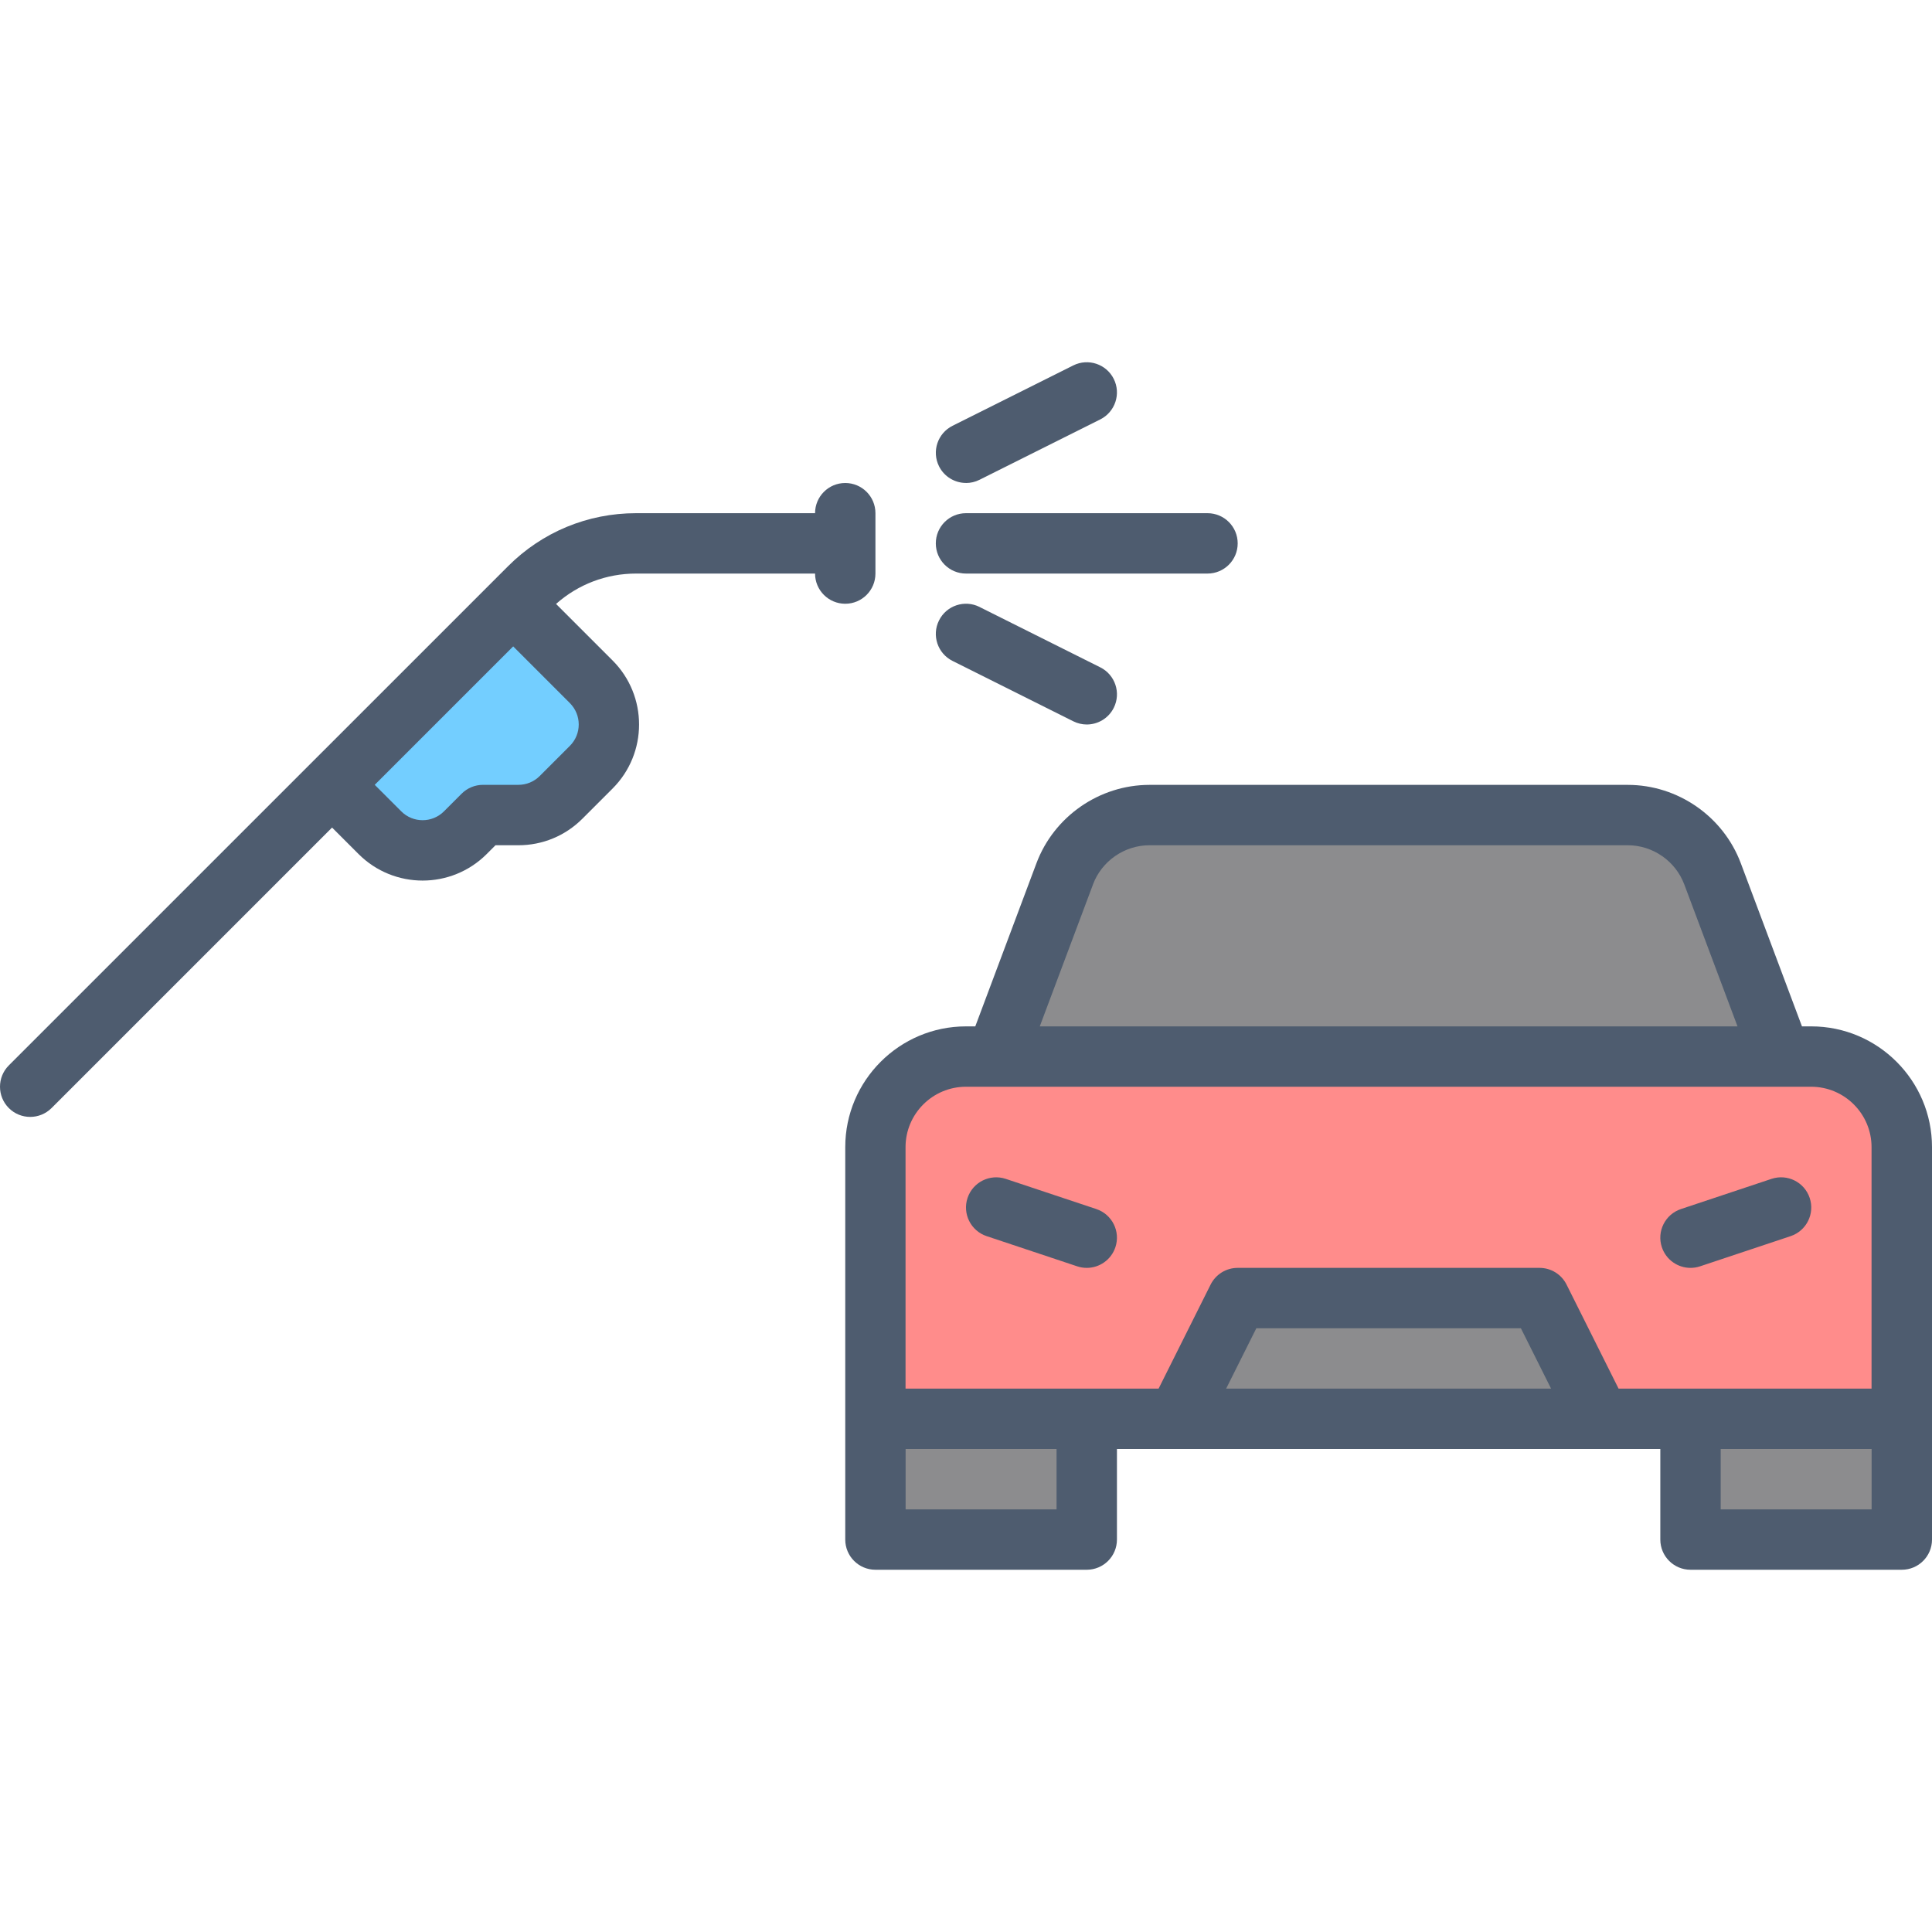
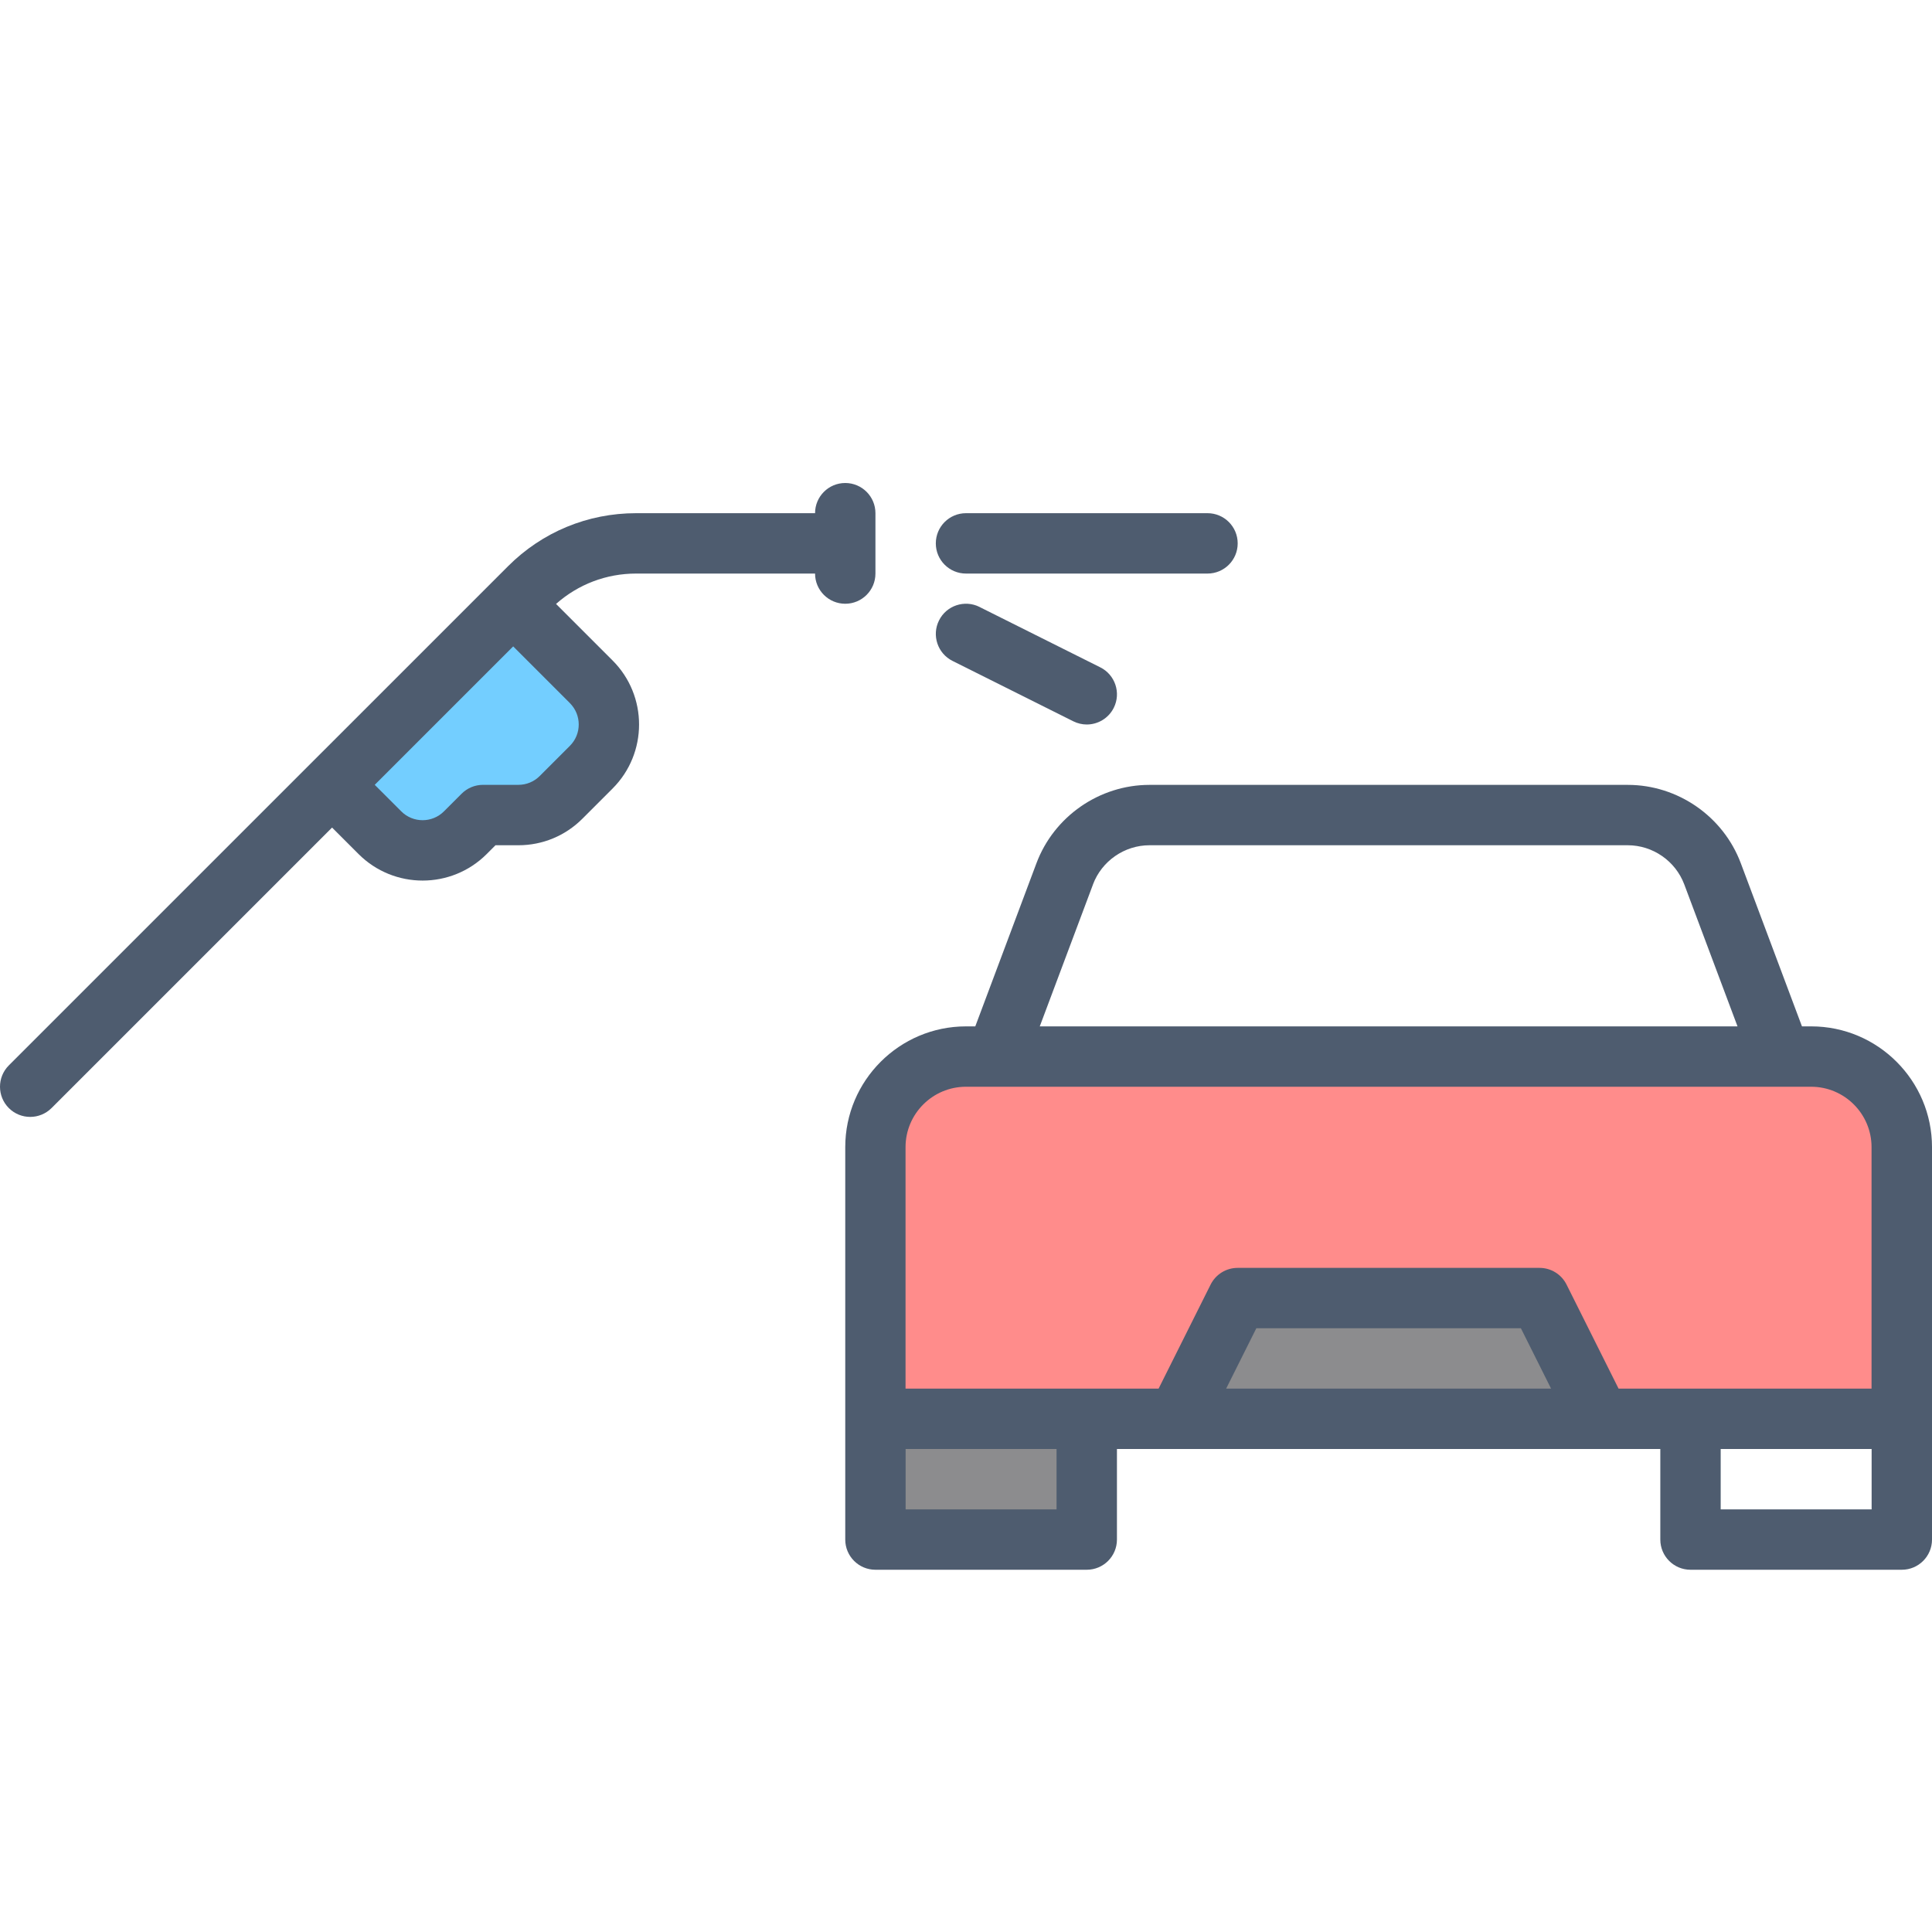
<svg xmlns="http://www.w3.org/2000/svg" id="_20_Car_cleaning_" data-name="20 Car cleaning" viewBox="0 0 512 512">
  <defs>
    <style>      .cls-1 {        fill: #73ceff;      }      .cls-1, .cls-2, .cls-3, .cls-4 {        stroke-width: 0px;      }      .cls-2 {        fill: #4e5c6f;      }      .cls-3 {        fill: #8c8c8e;      }      .cls-4 {        fill: #ff8c8b;      }    </style>
  </defs>
  <g>
    <path class="cls-4" d="M256,280h224c13.25,0,24,10.75,24,24v72H232v-72c0-13.25,10.75-24,24-24Z" />
    <rect class="cls-3" x="232" y="376" width="56" height="32" />
-     <rect class="cls-3" x="448" y="376" width="56" height="32" />
-     <path class="cls-3" d="M472,280h-208l18.16-48.43c3.51-9.37,12.47-15.57,22.47-15.57h126.74c10,0,18.96,6.21,22.47,15.57l18.16,48.43Z" />
    <polygon class="cls-3" points="424 376 312 376 328 344 408 344 424 376" />
    <path class="cls-1" d="M156.69,180.69l-20.69-20.69-48,48,12.69,12.69c6.25,6.25,16.38,6.25,22.63,0l4.69-4.69h9.37c4.24,0,8.31-1.69,11.31-4.69l8-8c6.25-6.25,6.25-16.38,0-22.63Z" />
  </g>
  <g>
    <path class="cls-2" d="M480,272h-2.46l-16.21-43.24c-4.66-12.42-16.7-20.76-29.96-20.76h-126.74c-13.26,0-25.3,8.34-29.96,20.76l-16.21,43.24h-2.46c-17.64,0-32,14.36-32,32v104c0,4.42,3.58,8,8,8h56c4.42,0,8-3.58,8-8v-24h127.98s.02,0,.03,0c.01,0,.02,0,.03,0h15.96v24c0,4.42,3.58,8,8,8h56c4.42,0,8-3.58,8-8v-104c0-17.64-14.36-32-32-32ZM289.65,234.38c2.33-6.21,8.35-10.38,14.98-10.38h126.74c6.63,0,12.65,4.17,14.98,10.38l14.11,37.62h-184.91l14.11-37.62ZM280,400h-40v-16h40v16ZM324.94,368l8-16h70.11l8,16h-86.11ZM496,400h-40v-16h40v16ZM496,368h-67.06l-13.79-27.58c-1.36-2.71-4.12-4.42-7.16-4.42h-80c-3.03,0-5.8,1.71-7.16,4.42l-13.79,27.58h-67.06v-64c0-8.82,7.18-16,16-16h224c8.82,0,16,7.18,16,16v64Z" />
-     <path class="cls-2" d="M290.53,320.41l-24-8c-4.19-1.39-8.72.87-10.12,5.06-1.4,4.19.87,8.72,5.06,10.12l24,8c.84.28,1.69.41,2.53.41,3.35,0,6.47-2.12,7.59-5.47,1.4-4.19-.87-8.72-5.06-10.12Z" />
-     <path class="cls-2" d="M469.47,312.41l-24,8c-4.19,1.4-6.46,5.93-5.06,10.12,1.12,3.35,4.24,5.47,7.59,5.47.84,0,1.69-.13,2.53-.41l24-8c4.19-1.4,6.46-5.93,5.06-10.12-1.4-4.19-5.92-6.46-10.12-5.06Z" />
    <path class="cls-2" d="M232,152v-16c0-4.42-3.58-8-8-8s-8,3.58-8,8h-47.43c-12.82,0-24.88,4.99-33.94,14.06L2.34,282.34c-3.12,3.12-3.12,8.19,0,11.31,1.56,1.56,3.61,2.34,5.66,2.34s4.09-.78,5.66-2.34l74.34-74.34,7.03,7.03c4.68,4.68,10.83,7.02,16.97,7.02s12.29-2.34,16.97-7.02l2.34-2.34h6.06c6.41,0,12.44-2.5,16.97-7.03l8-8c9.36-9.36,9.36-24.58,0-33.94l-14.98-14.98c5.86-5.2,13.31-8.05,21.21-8.05h47.43c0,4.42,3.58,8,8,8s8-3.58,8-8ZM151.03,186.34c3.12,3.12,3.12,8.19,0,11.31l-8,8c-1.51,1.51-3.52,2.34-5.66,2.34h-9.37c-2.12,0-4.16.84-5.66,2.34l-4.69,4.69c-3.12,3.12-8.19,3.12-11.31,0l-7.03-7.03,36.69-36.69,15.03,15.03Z" />
    <path class="cls-2" d="M256,152h64c4.42,0,8-3.58,8-8s-3.58-8-8-8h-64c-4.42,0-8,3.58-8,8s3.58,8,8,8Z" />
-     <path class="cls-2" d="M256.01,128c1.2,0,2.42-.27,3.57-.85l32-16c3.95-1.98,5.55-6.78,3.58-10.73-1.97-3.95-6.78-5.55-10.73-3.58l-32,16c-3.95,1.98-5.55,6.78-3.58,10.73,1.4,2.8,4.23,4.42,7.16,4.42Z" />
    <path class="cls-2" d="M259.58,160.84c-3.95-1.97-8.76-.38-10.73,3.58-1.98,3.95-.37,8.76,3.58,10.73l32,16c1.15.57,2.37.85,3.57.85,2.93,0,5.76-1.62,7.16-4.42,1.98-3.95.37-8.76-3.58-10.73l-32-16Z" />
  </g>
</svg>